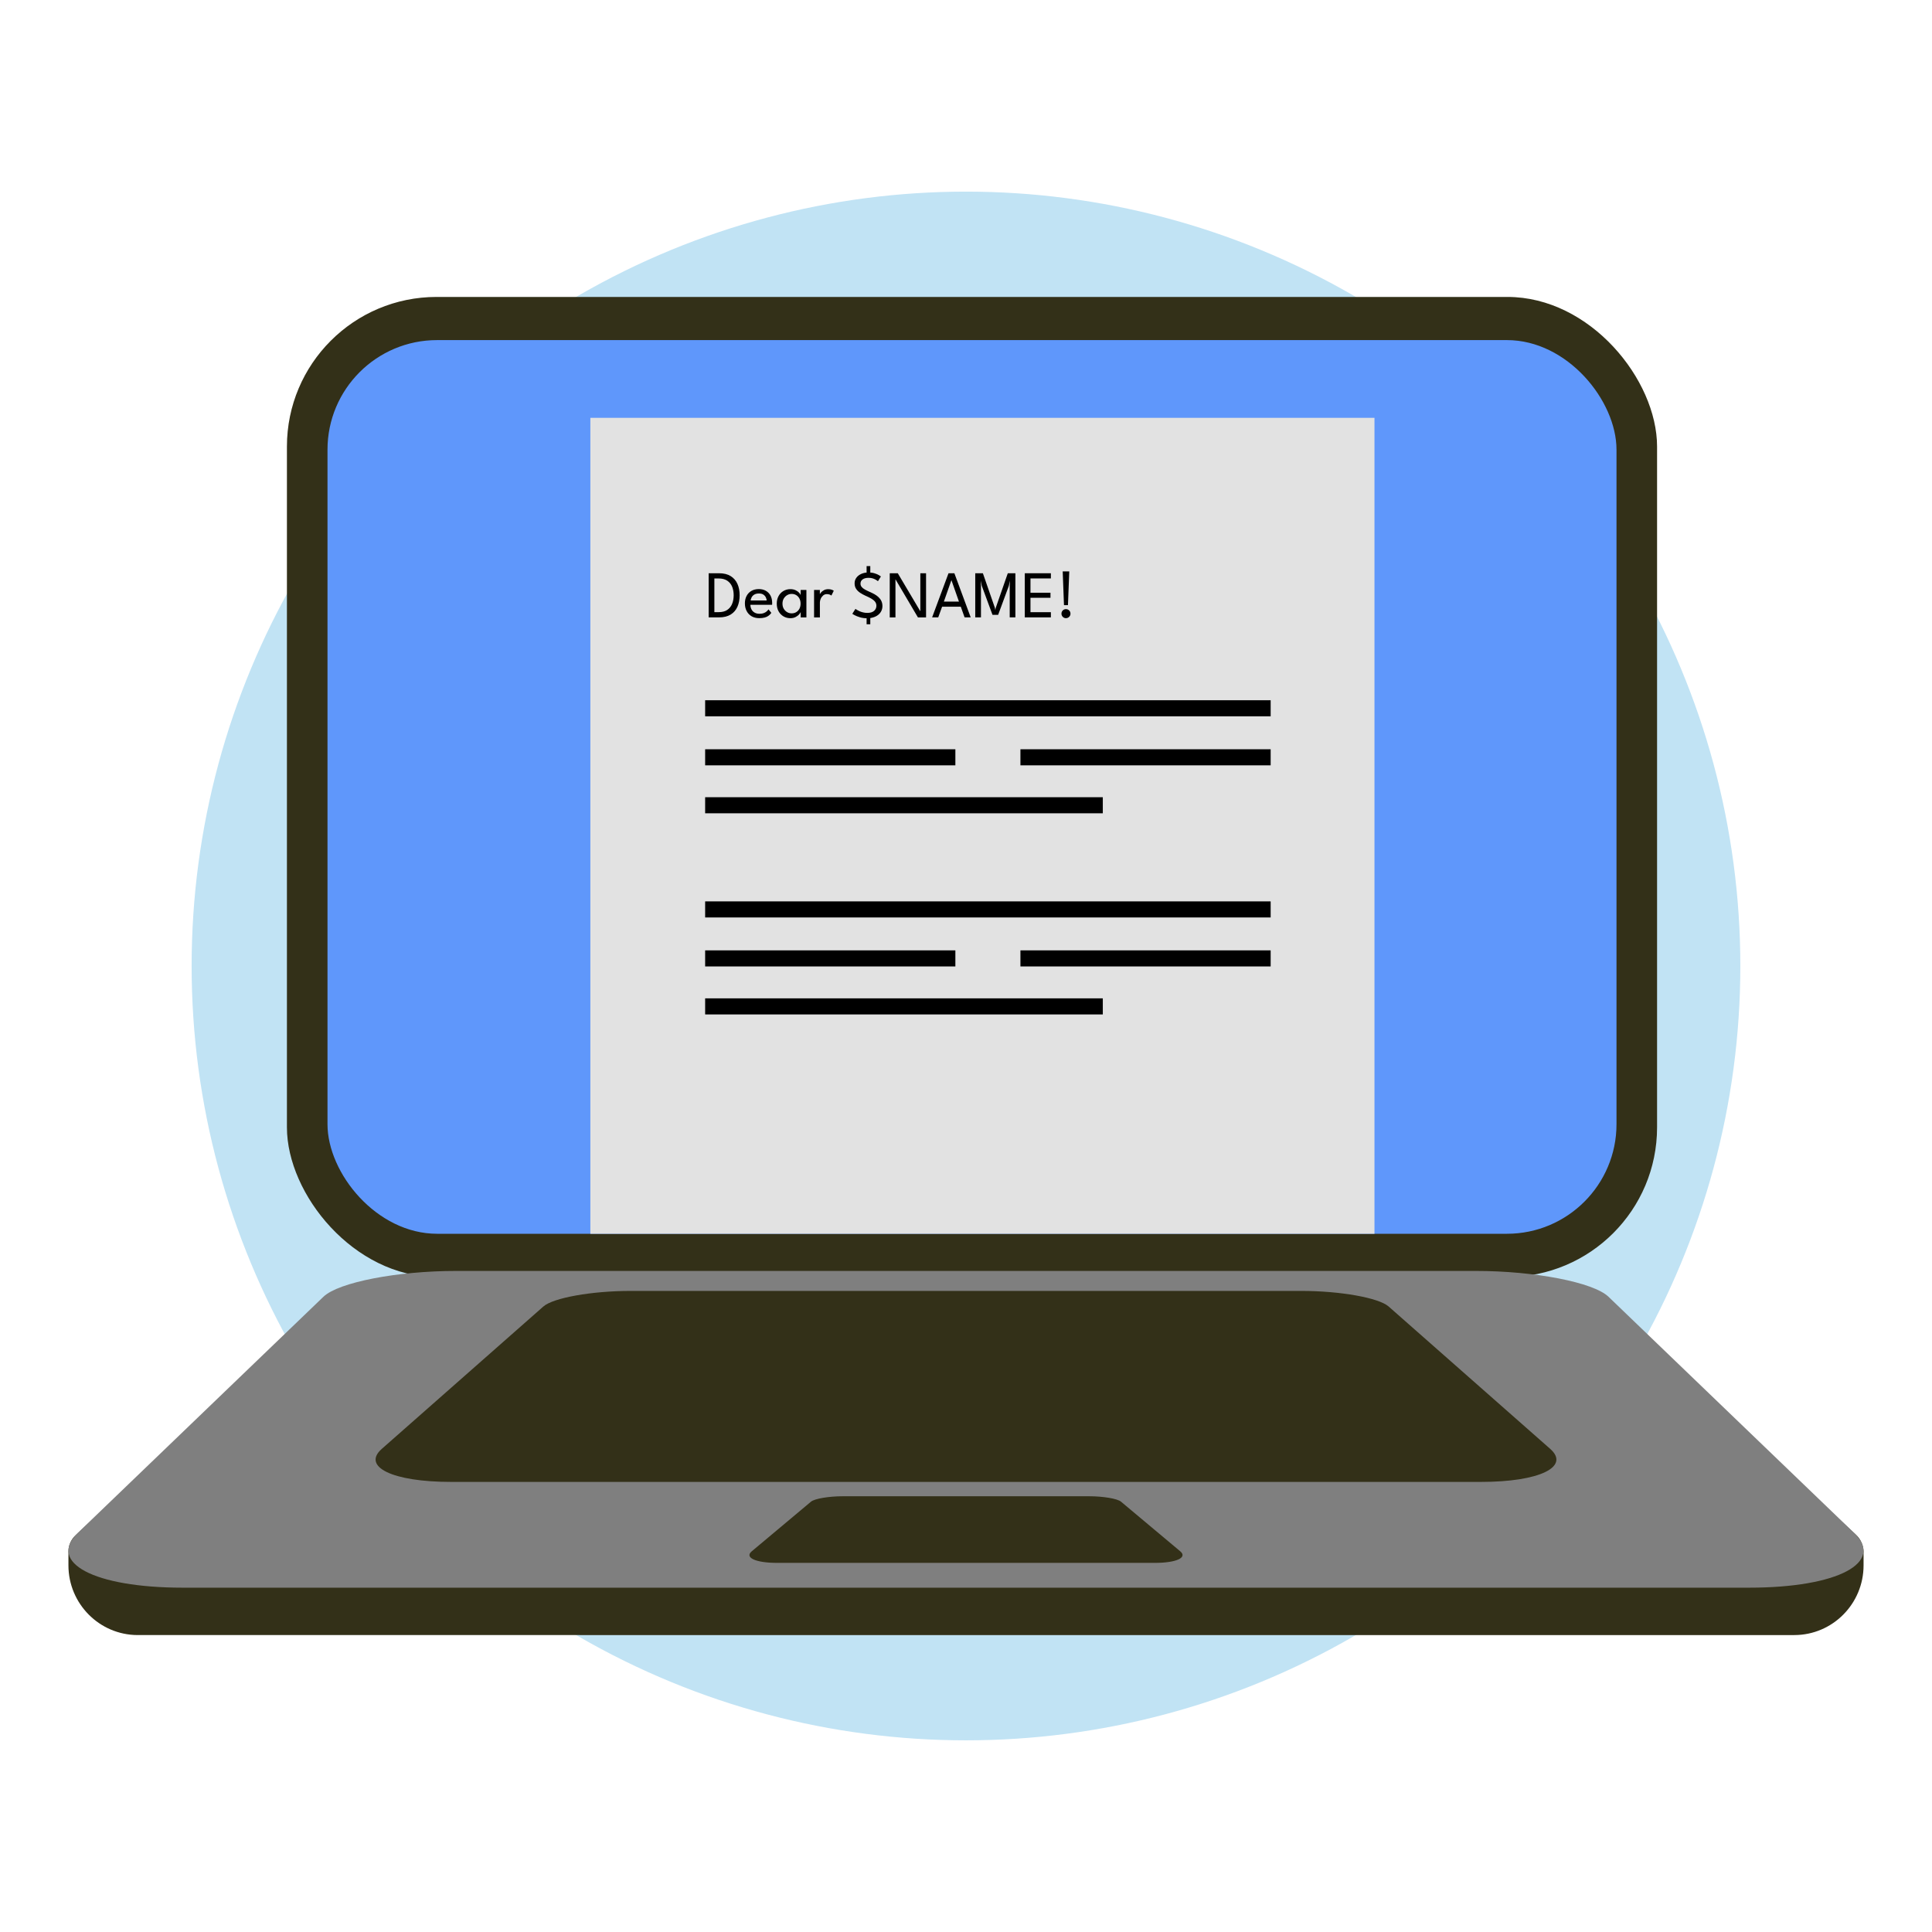
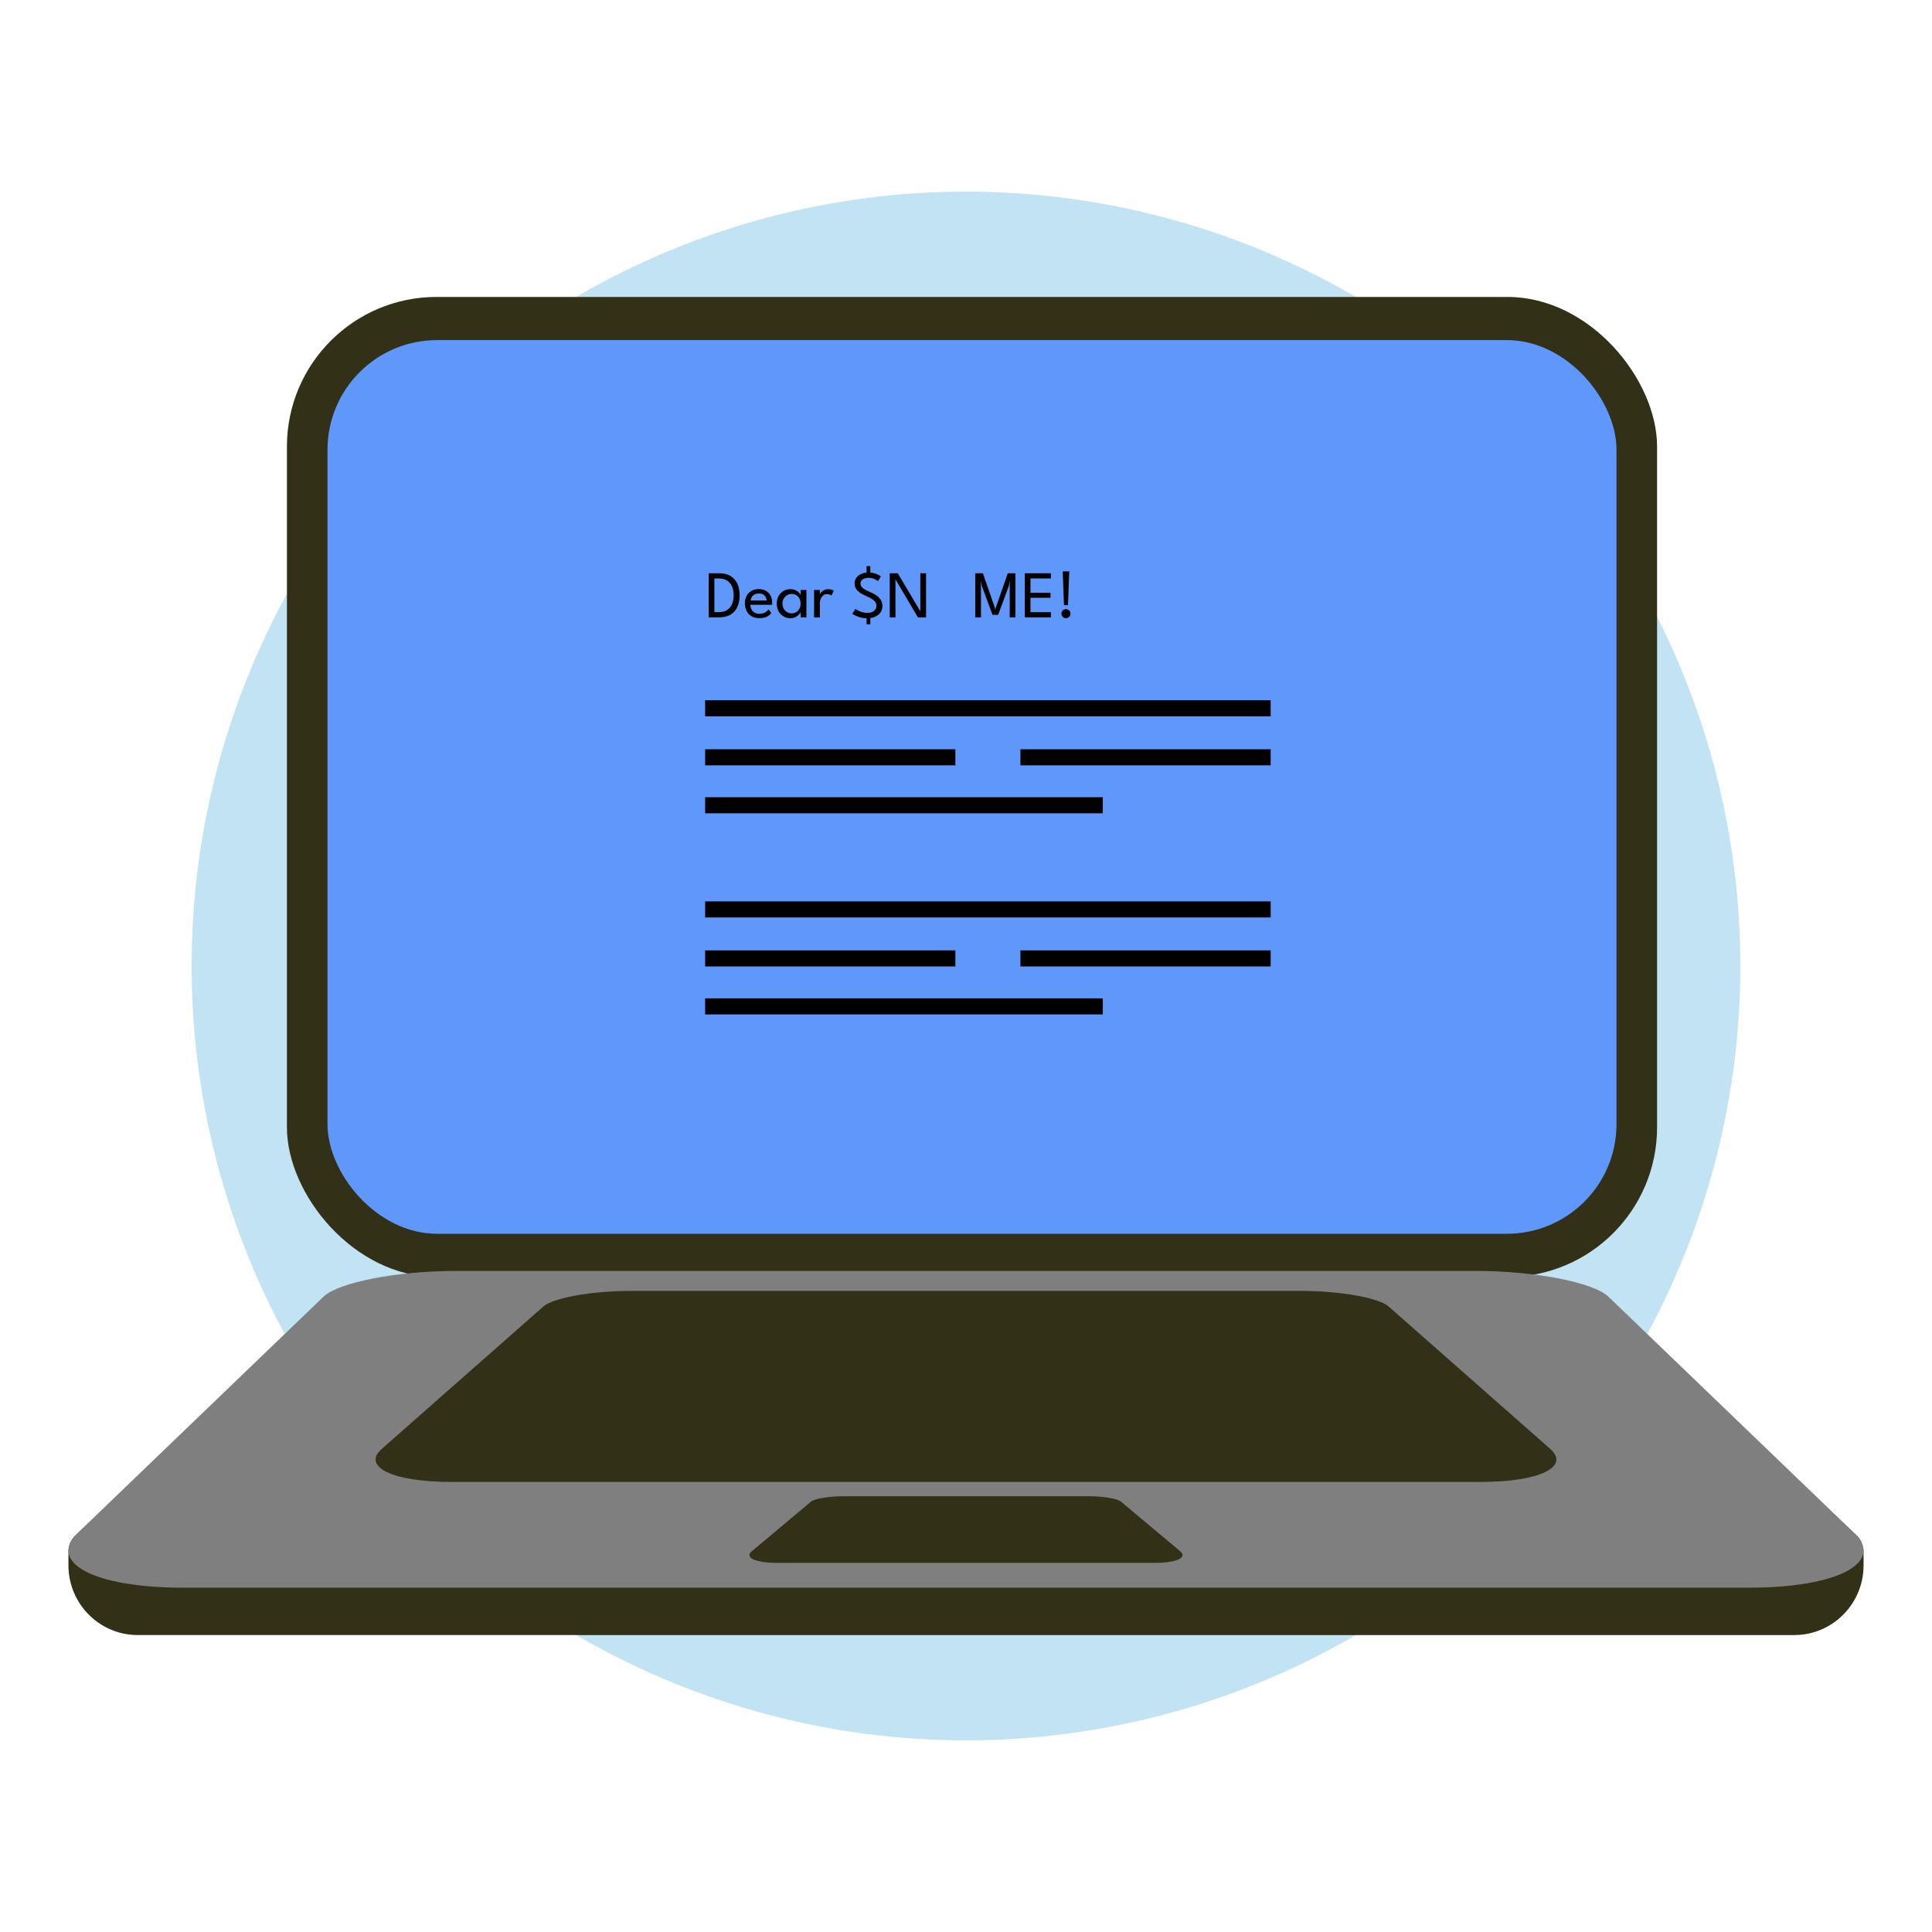
<svg xmlns="http://www.w3.org/2000/svg" id="Layer_1" viewBox="0 0 544.33 544.33">
  <defs>
    <style>      .st0 {        fill: #333018;      }      .st1 {        fill: #e2e2e2;      }      .st2 {        fill: #c1e3f4;      }      .st3 {        fill: #5f97fb;      }      .st4 {        fill: #7f7f7f;      }    </style>
  </defs>
  <circle class="st2" cx="272.16" cy="272.16" r="218.17" />
  <g>
    <rect class="st0" x="80.84" y="83.66" width="386.03" height="276.12" rx="42.16" ry="42.16" />
    <rect class="st3" x="92.27" y="95.82" width="363.17" height="251.79" rx="30.88" ry="30.88" />
    <path class="st0" d="M525.05,437.34v3.69c0,10.8-8.71,19.63-19.51,19.64-.08,0-.15,0-.23,0H39.02c-.08,0-.16,0-.23,0-10.8-.02-19.51-8.85-19.51-19.64v-3.89c0-1.75.74-3.42,2.03-4.6h0s.06-.06.09-.09l59.46-54.8c4.5-4.15,22.08-7.38,39.44-7.38h303.74c17.37,0,34.94,3.23,39.45,7.38l59.39,54.73h0c1.39,1.28,2.18,3.08,2.18,4.97Z" />
    <path class="st4" d="M492.78,447.32H51.55c-25.23,0-38.24-7.15-29.62-15.44l69.2-66.53c4.26-4.09,20.89-7.27,37.32-7.27h287.41c16.43,0,33.06,3.18,37.32,7.27l69.2,66.53c8.62,8.29-4.39,15.44-29.62,15.44Z" />
    <path class="st0" d="M417.28,417.52H127.05c-16.59,0-25.15-4.31-19.48-9.31l45.52-40.11c2.8-2.47,13.74-4.39,24.55-4.39h189.05c10.81,0,21.75,1.92,24.55,4.39l45.52,40.11c5.67,5-2.89,9.31-19.48,9.31Z" />
    <path class="st0" d="M325.4,440.33h-106.46c-6.09,0-9.23-1.5-7.15-3.25l16.7-13.99c1.03-.86,5.04-1.53,9-1.53h69.35c3.96,0,7.98.67,9,1.53l16.7,13.99c2.08,1.74-1.06,3.25-7.15,3.25Z" />
-     <rect class="st1" x="166.33" y="117.72" width="220.92" height="229.89" />
    <g>
      <path d="M199.66,161.51h2.93c1.33,0,2.42.27,3.27.8s1.49,1.26,1.91,2.2c.42.94.62,2.01.62,3.21s-.21,2.29-.62,3.22c-.41.94-1.05,1.67-1.9,2.2-.85.53-1.95.8-3.28.8h-2.93v-12.43ZM201.27,162.98v9.49h1.2c.98,0,1.78-.2,2.4-.61.62-.41,1.08-.97,1.38-1.68.3-.71.45-1.53.46-2.44,0-.92-.15-1.74-.44-2.45s-.76-1.27-1.38-1.69c-.63-.41-1.43-.62-2.41-.62h-1.2Z" />
      <path d="M211.42,170.41c0,.46.11.89.3,1.27.19.38.49.69.87.91.39.23.86.34,1.43.34.48,0,.88-.07,1.22-.21s.61-.31.82-.51c.21-.2.37-.38.46-.53l.8.99c-.21.3-.46.57-.76.79-.3.23-.66.4-1.09.52-.43.12-.95.18-1.56.18-.83,0-1.55-.18-2.15-.53-.61-.36-1.07-.85-1.4-1.48-.33-.63-.49-1.35-.49-2.17,0-.75.15-1.43.46-2.04.31-.61.75-1.08,1.34-1.44.59-.35,1.3-.53,2.12-.53.76,0,1.42.16,1.98.48.56.32,1,.76,1.31,1.34.31.58.47,1.27.47,2.07,0,.05,0,.14,0,.27,0,.13-.01.22-.02.27h-6.11ZM216,169.18c0-.26-.08-.54-.22-.85s-.37-.57-.68-.79c-.31-.22-.74-.33-1.27-.33s-1,.11-1.33.32c-.34.21-.58.47-.74.78-.16.3-.25.59-.27.87h4.52Z" />
      <path d="M225.59,173.95v-1.51c-.05.16-.2.37-.44.65-.24.28-.57.53-.99.75-.42.22-.91.33-1.47.33-.72,0-1.36-.17-1.95-.51-.58-.34-1.04-.82-1.38-1.43-.34-.61-.51-1.33-.51-2.15s.17-1.54.51-2.15c.34-.61.8-1.09,1.38-1.43.58-.34,1.23-.51,1.95-.51.56,0,1.04.1,1.46.3s.74.43.99.7.39.49.44.68v-1.45h1.62v7.73h-1.6ZM220.46,170.08c0,.56.12,1.04.37,1.45s.56.72.96.95.81.33,1.26.33c.48,0,.9-.11,1.28-.34.38-.23.67-.54.9-.96.22-.41.33-.89.33-1.44s-.11-1.02-.33-1.44c-.22-.41-.52-.73-.9-.96-.38-.23-.8-.34-1.28-.34-.45,0-.87.11-1.26.34-.39.23-.71.54-.96.95s-.37.89-.37,1.45Z" />
      <path d="M230.99,173.95h-1.63v-7.73h1.63v1.34h-.05c.03-.16.15-.37.35-.61s.48-.46.83-.66c.35-.2.77-.29,1.26-.29.36,0,.67.05.95.15.27.1.47.19.58.29l-.67,1.36c-.09-.09-.24-.18-.46-.27-.22-.09-.49-.14-.82-.14-.41,0-.77.13-1.06.39s-.52.57-.67.93c-.15.36-.23.7-.23,1v4.26Z" />
      <path d="M244.59,161.29c.72,0,1.33.08,1.85.25.52.16.93.34,1.22.52.3.18.48.3.53.36l-.83,1.33c-.09-.08-.26-.2-.5-.35-.24-.15-.54-.29-.9-.42-.36-.12-.77-.18-1.22-.18-.71,0-1.27.14-1.68.43-.41.29-.62.69-.62,1.21,0,.35.11.66.33.93.22.27.52.51.92.73s.86.45,1.38.68c.43.18.86.39,1.28.62.42.23.8.51,1.14.82.34.31.62.68.82,1.09.2.42.31.89.31,1.43s-.11,1.01-.33,1.44-.52.79-.91,1.09c-.39.3-.85.53-1.37.68-.52.16-1.08.24-1.69.24-.76,0-1.45-.09-2.06-.28s-1.11-.39-1.48-.59c-.37-.21-.59-.33-.64-.39l.88-1.38c.08.06.21.16.41.28.2.12.45.25.74.38s.63.24,1,.33c.37.09.77.14,1.19.14.84,0,1.48-.19,1.91-.57s.65-.86.65-1.45c0-.45-.14-.84-.41-1.17-.28-.33-.64-.62-1.1-.88-.46-.26-.96-.5-1.52-.74-.57-.26-1.08-.54-1.55-.85s-.85-.68-1.13-1.11c-.29-.43-.43-.95-.43-1.56s.17-1.13.51-1.59c.34-.46.8-.82,1.38-1.07.58-.26,1.22-.39,1.92-.39ZM244.16,159.5h1.04v2.14h-1.04v-2.14ZM244.16,173.75h1.04v2.14h-1.04v-2.14Z" />
      <path d="M252.19,163.04l.1.02v10.89h-1.61v-12.43h2.27l6.45,10.88-.1.02v-10.9h1.61v12.43h-2.29l-6.43-10.91Z" />
-       <path d="M267.21,161.51h1.68l4.6,12.43h-1.72l-1.07-3h-5.27l-1.09,3h-1.72l4.62-12.43ZM265.93,169.5h4.25l-2.11-6.01h-.03l-2.11,6.01Z" />
      <path d="M286.08,161.51v12.43h-1.6v-8.98l.08-1.38-.34,1.52-3,8.13h-1.59l-3-8.13-.33-1.52.08,1.38v8.98h-1.61v-12.43h2.15l3.39,9.76.11.63.12-.63,3.4-9.76h2.13Z" />
      <path d="M288.73,161.51h7.35v1.46h-5.75v4.03h5.64v1.42h-5.64v4.06h5.75v1.46h-7.35v-12.43Z" />
      <path d="M300.32,174.17c-.23,0-.44-.06-.63-.17s-.34-.27-.46-.46-.17-.4-.17-.64c0-.36.12-.66.37-.91s.54-.37.89-.37.66.12.91.37.37.55.37.91-.12.64-.37.89c-.25.25-.55.37-.91.37ZM299.77,170.5l-.36-9.51h1.85l-.37,9.51h-1.12Z" />
    </g>
    <rect x="198.67" y="197.29" width="159.33" height="4.53" />
    <rect x="198.67" y="224.61" width="112.04" height="4.53" />
    <rect x="198.67" y="211.1" width="70.5" height="4.53" />
    <rect x="287.5" y="211.1" width="70.5" height="4.53" />
    <rect x="198.67" y="253.96" width="159.33" height="4.53" />
    <rect x="198.67" y="281.28" width="112.04" height="4.53" />
    <rect x="198.67" y="267.76" width="70.5" height="4.53" />
    <rect x="287.5" y="267.76" width="70.5" height="4.53" />
  </g>
</svg>